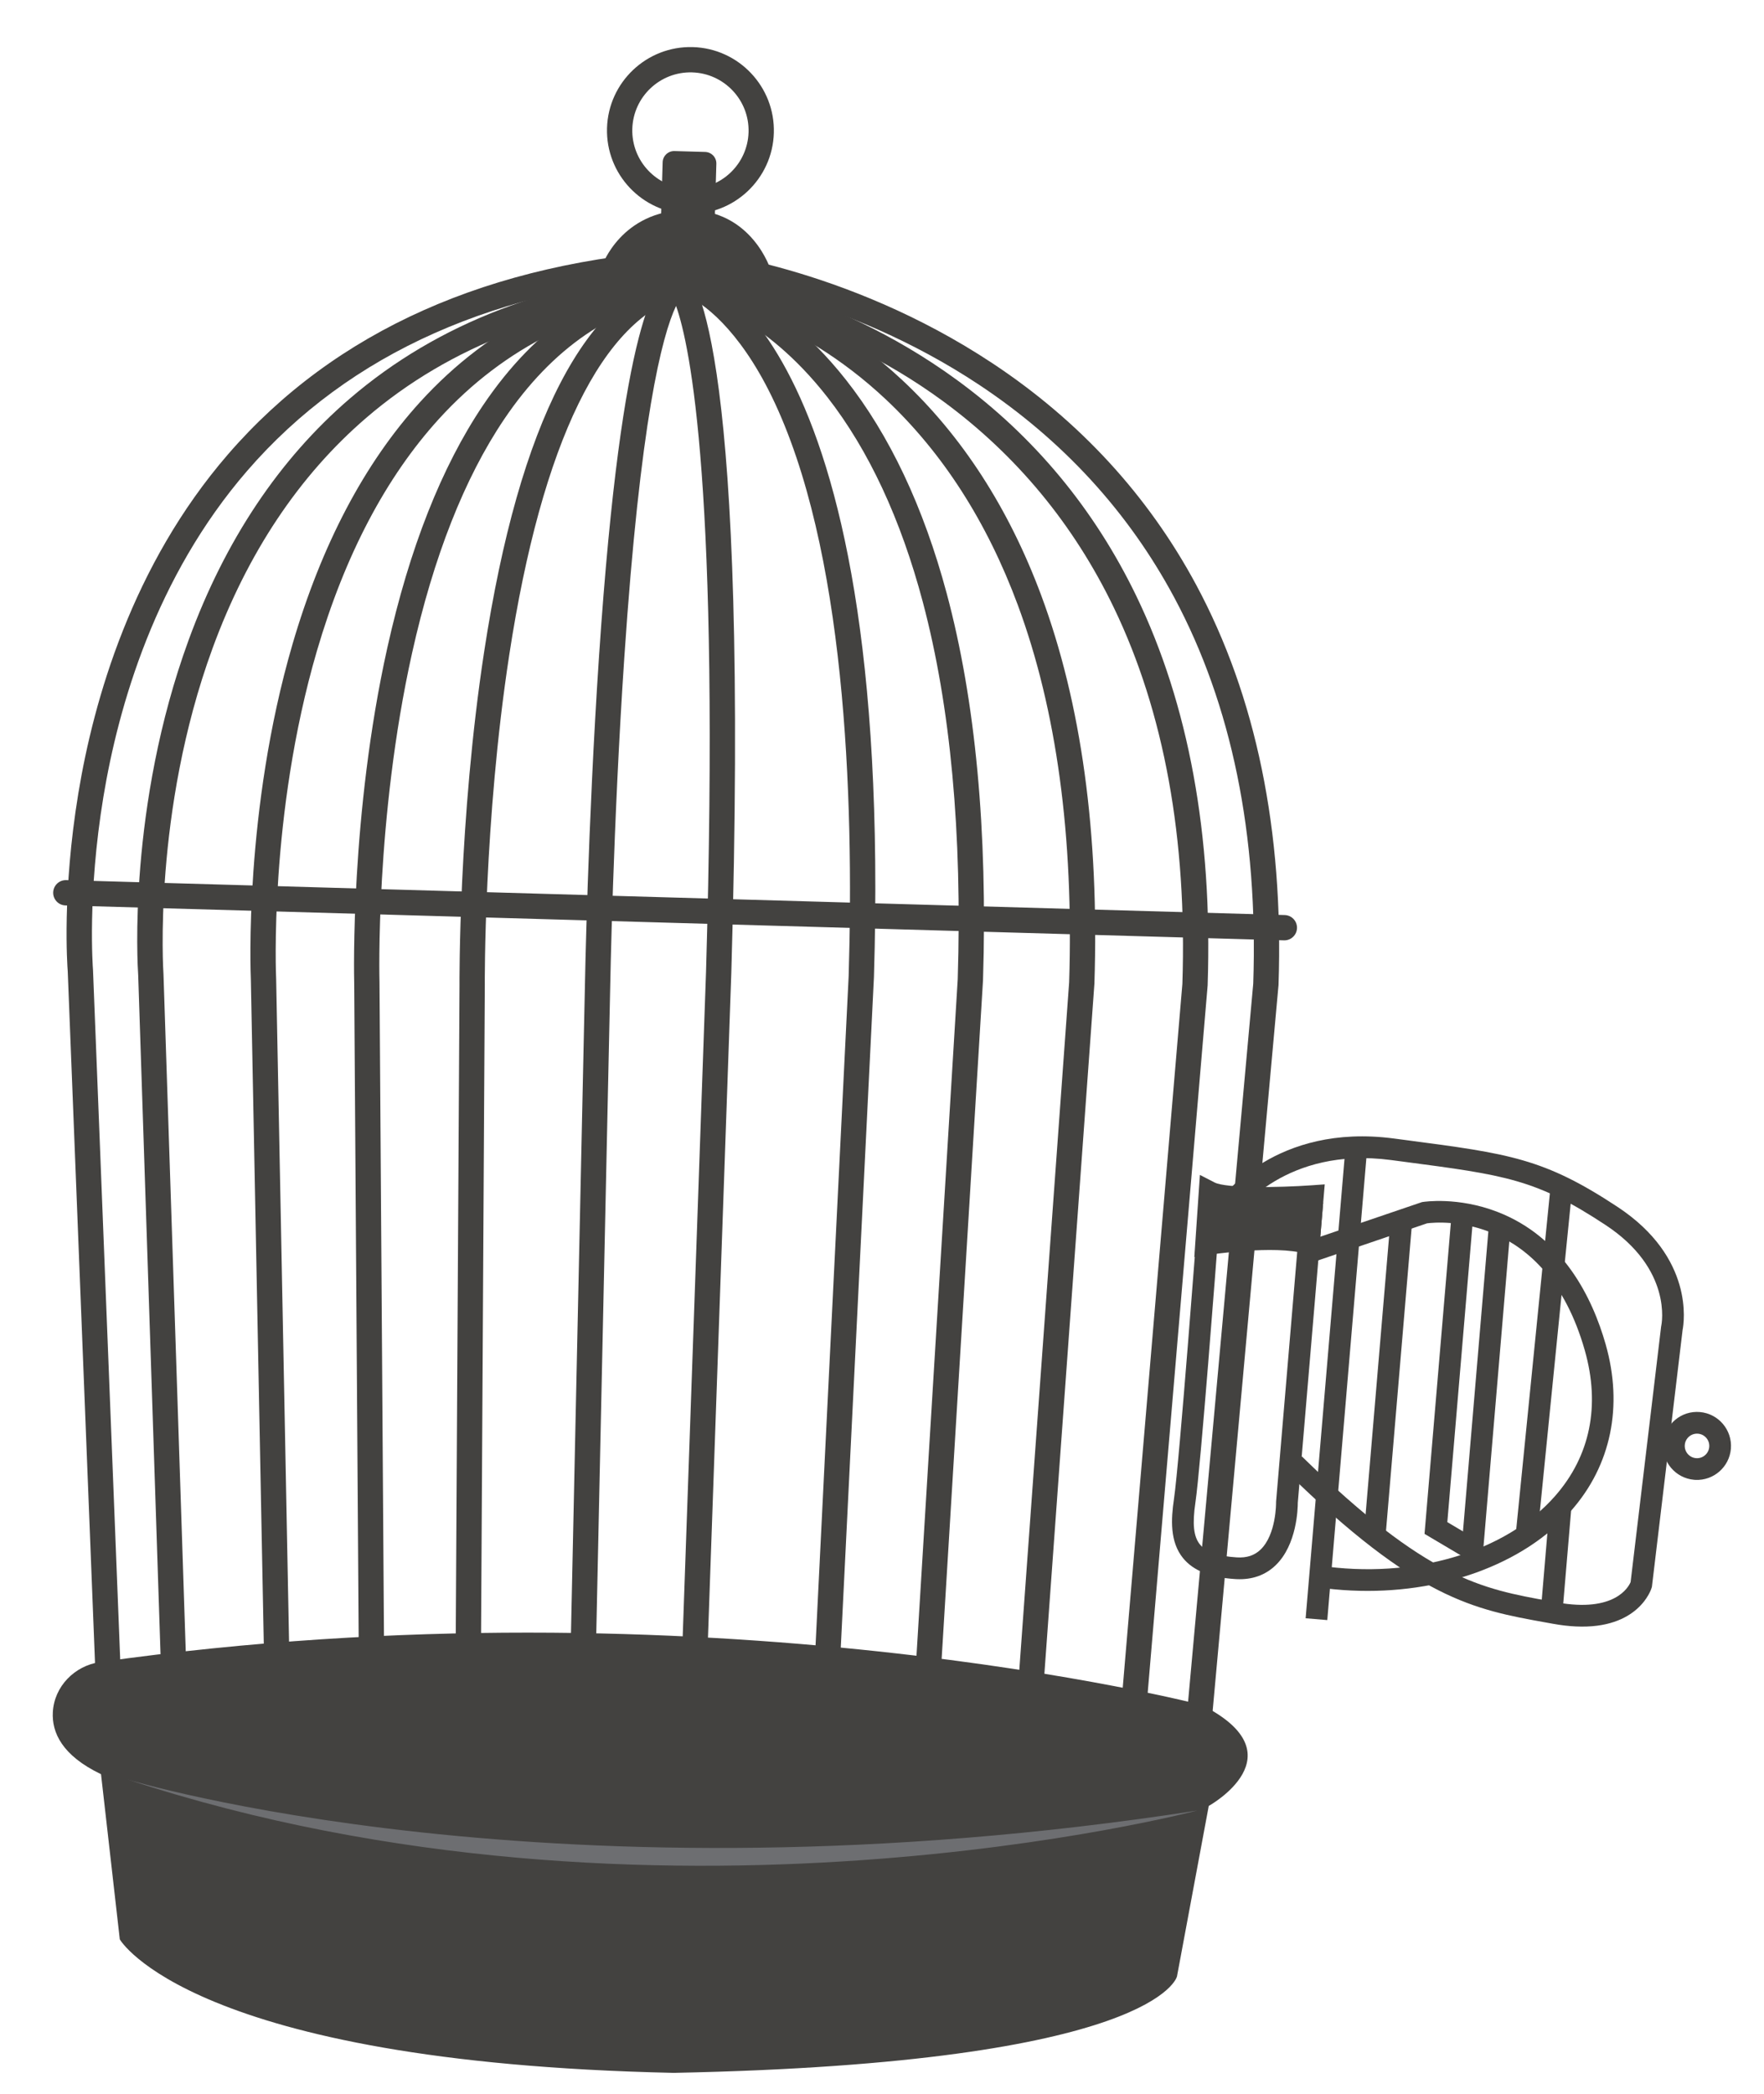
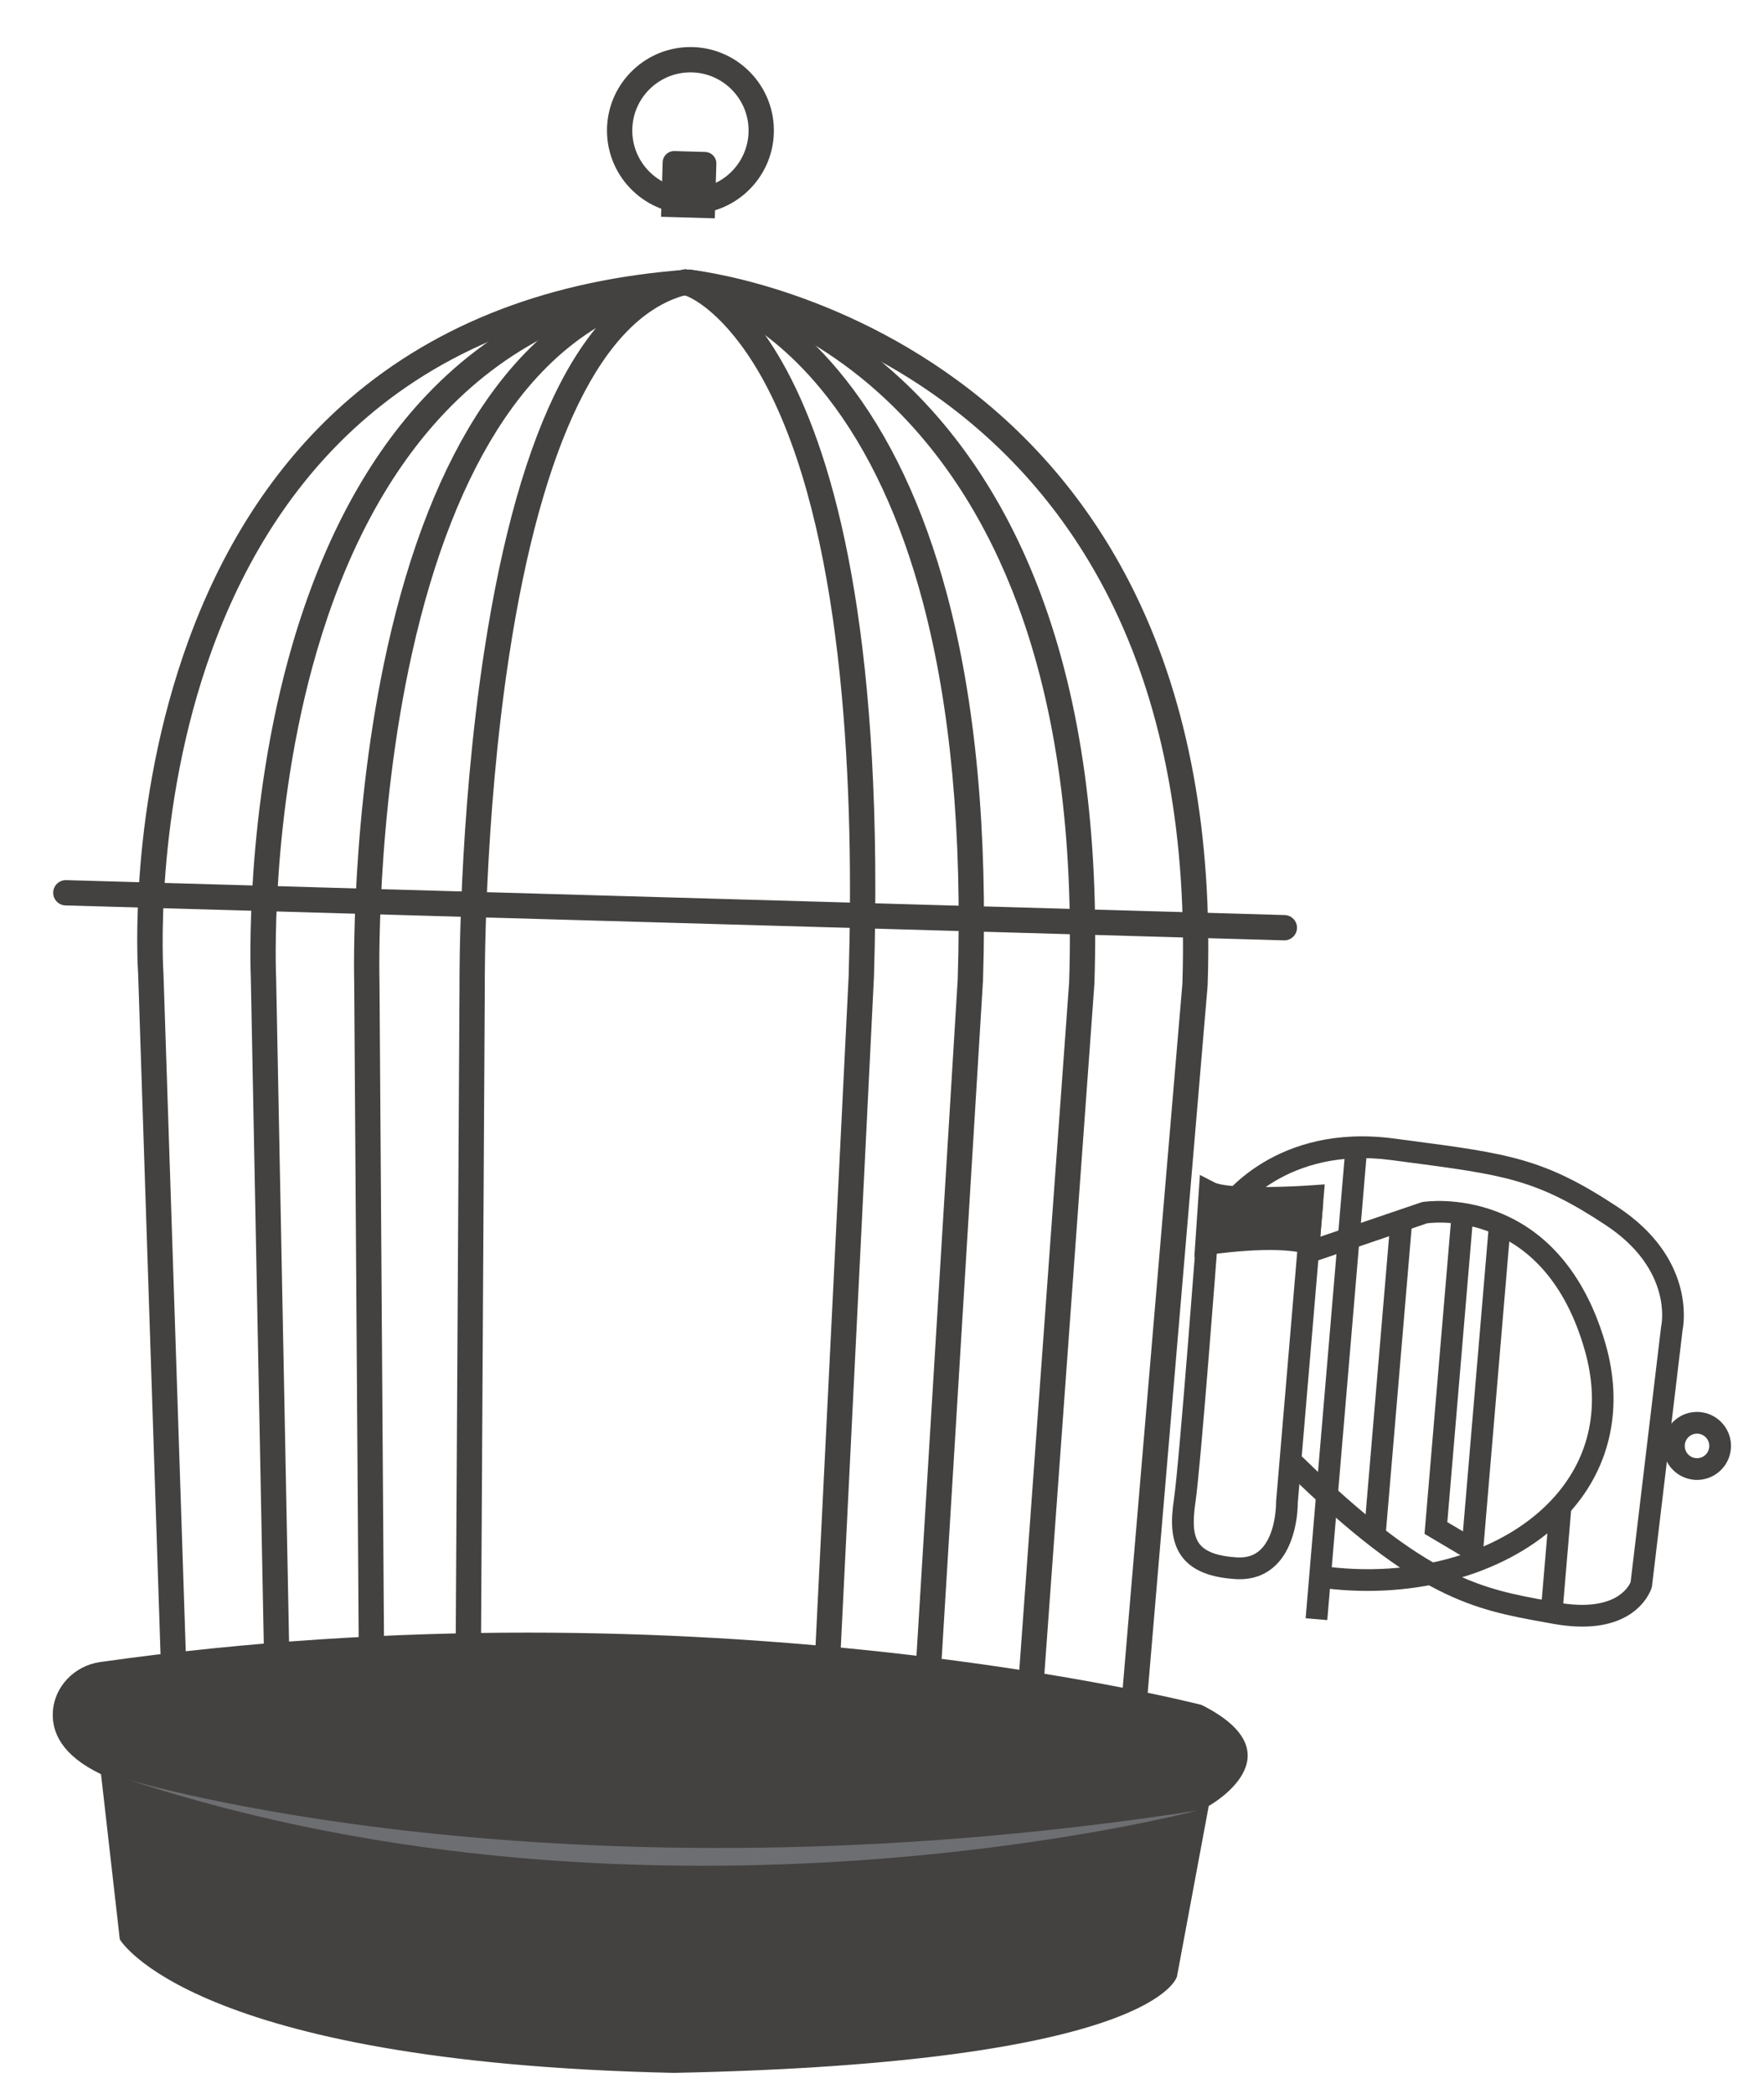
<svg xmlns="http://www.w3.org/2000/svg" width="1334" height="1583" viewBox="0 0 1334 1583" fill="none">
-   <path d="M73.29 1293.69L51.222 734.315C50.871 729.863 46.92 674.61 59.247 599.769C70.888 529.091 99.961 427.271 172.361 343.576C253.2 250.123 370.207 197.983 520.129 188.604L520.885 188.557L521.64 188.629C526.367 189.083 638.686 200.58 750.654 274.736C816.586 318.403 868.403 374.79 904.668 442.33C949.864 526.503 970.792 628.171 966.87 744.511L966.835 745.053L914.857 1317.74L895.801 1316.01L947.754 743.595C951.512 630.986 931.421 532.817 888.038 451.808C853.389 387.113 803.826 333.048 740.721 291.111C637.205 222.32 530.223 208.85 520.513 207.753C376.373 216.931 264.137 266.799 186.934 355.976C117.528 436.149 89.508 534.175 78.224 602.291C65.927 676.523 70.264 732.408 70.31 732.964L70.334 733.366L92.409 1292.93L73.29 1293.69Z" fill="#434240" />
  <path d="M122.436 1282.33L104.505 737.16C103.996 729.78 96.596 609.706 142.718 483.713C170.244 408.521 211.223 347.172 264.52 301.367C331.162 244.093 417.099 211.284 519.944 203.852L520.781 203.792L521.614 203.878C525.796 204.31 625.163 215.264 723.921 287.488C781.986 329.951 827.545 384.841 859.333 450.631C898.888 532.494 917.036 631.451 913.271 744.754L913.242 745.245L865.918 1303.58L846.852 1301.96L894.154 743.875C897.773 634.043 880.346 538.362 842.356 459.477C812.064 396.577 768.651 344.081 713.326 303.446C623.181 237.24 529.875 224.177 520.423 223.004C422.16 230.259 340.262 261.505 276.992 315.879C226.206 359.527 187.075 418.208 160.688 490.291C115.487 613.766 123.519 734.779 123.606 735.988L123.625 736.356L141.563 1281.7L122.436 1282.33Z" fill="#434240" />
  <path d="M200.346 1286.97L189.707 740.678C189.472 735.39 184.575 612.564 221.15 487.245C243.149 411.87 275.625 350.208 317.677 303.974C370.647 245.735 438.796 212.063 520.227 203.891L521.294 203.784L522.359 203.916C525.676 204.327 604.509 214.815 682.087 287.169C727.426 329.452 762.833 384.212 787.326 449.923C817.724 531.48 831.287 630.258 827.638 743.515L827.618 743.899L787.031 1303.74L767.948 1302.36L808.52 742.708C812.056 632.426 799 536.462 769.714 457.458C746.417 394.61 712.841 342.302 669.922 301.99C601.349 237.582 530.113 224.498 520.971 223.051C444.981 230.929 381.408 262.426 331.989 316.679C291.915 360.673 260.847 419.717 239.646 492.175C203.241 616.593 208.768 738.679 208.828 739.898L208.838 740.184L219.478 1286.6L200.346 1286.97Z" fill="#434240" />
  <path d="M271.592 1288.89L267.853 742.763C267.734 738.153 264.959 615.457 292.875 489.907C309.615 414.622 333.975 352.897 365.276 306.453C405.131 247.314 456.327 212.802 517.44 203.876L518.88 203.666L520.316 203.893C522.819 204.288 582.263 214.408 639.594 286.989C672.728 328.937 698.419 383.355 715.954 448.733C737.693 529.781 746.923 628.144 743.389 741.09L743.376 741.373L709.229 1301.4L690.129 1300.24L724.267 740.35C727.707 630.071 718.833 534.151 697.89 455.251C681.232 392.499 656.963 340.382 625.755 300.349C577.52 238.472 527.232 224.972 518.59 223.05C463.782 231.533 417.575 263.14 381.227 317.018C351.274 361.417 327.856 420.875 311.625 493.738C283.771 618.782 286.947 741.109 286.983 742.329L286.987 742.542L290.726 1288.76L271.592 1288.89Z" fill="#434240" />
  <path d="M344.349 1290.86L347.497 744.836C347.487 743.738 346.655 619.827 366.145 492.638C392.798 318.694 443.164 221.591 515.844 204.024L518.036 203.494L520.234 203.998C526.595 205.46 675.877 245.462 660.906 738.719L633.184 1299.12L614.072 1298.17L641.788 737.956C645.939 601.135 639.207 413.837 583.521 299.578C558.698 248.645 530.91 227.946 517.881 223.259C455.663 240.415 409.781 334.372 385.09 495.327C365.809 621.016 366.621 743.586 366.631 744.809L363.482 1290.97L344.349 1290.86Z" fill="#434240" />
-   <path d="M430.53 1293.18L442.29 747.402C442.309 746.214 444.489 622.922 453.025 495.938C470.538 235.406 497.467 213.116 506.316 205.79L511.872 201.191L517.823 205.267C526.122 210.952 566.825 263.235 553.041 735.618L533.361 1296.12L514.238 1295.45L533.916 735.003C544.563 370.158 522.066 261.755 511.257 231.302C500.53 253.947 484.177 317.862 472.123 497.156C463.617 623.668 461.443 746.545 461.422 747.772L449.662 1293.59L430.53 1293.18Z" fill="#434240" />
  <path d="M39.945 1294.62C39.16 1309.76 46.788 1327.21 76.392 1341.4L90.597 1466.29C90.597 1466.29 143.826 1559.28 509.444 1567.21C875.5 1559.92 890.084 1494.28 890.084 1494.28L914.102 1365.4C914.102 1365.4 983.806 1326.75 908.669 1289.03C908.669 1289.03 533.731 1191.88 75.769 1256.6C56.391 1259.34 40.959 1275.08 39.945 1294.62Z" fill="#434240" />
-   <path d="M455.372 200.726L582.932 204.381C582.932 204.381 569.011 158.252 519.455 158.737C469.9 159.223 455.372 200.726 455.372 200.726Z" fill="#434240" />
  <path d="M540.551 165.059L499.935 163.895L501.117 122.667C501.254 117.864 505.261 114.082 510.063 114.219L533.285 114.885C538.088 115.022 541.87 119.028 541.733 123.83L540.551 165.059Z" fill="#434240" />
  <path d="M520.322 161.769C485.538 160.772 458.049 131.662 459.046 96.878C460.042 62.094 489.152 34.606 523.937 35.603C558.721 36.599 586.21 65.709 585.212 100.493C584.216 135.278 555.106 162.765 520.322 161.769ZM523.389 54.73C499.151 54.036 478.867 73.189 478.173 97.426C477.479 121.664 496.632 141.949 520.87 142.642C545.108 143.336 565.391 124.183 566.086 99.945C566.78 75.707 547.627 55.424 523.389 54.73Z" fill="#434240" />
  <path d="M970.998 710.963L49.516 684.559C44.235 684.408 40.075 680.004 40.227 674.722C40.379 669.441 44.783 665.28 50.065 665.432L971.546 691.836C976.827 691.987 980.987 696.392 980.836 701.674C980.685 706.954 976.28 711.114 970.998 710.963Z" fill="#434240" />
  <path d="M1191.7 1229.7C1186.42 1229.45 1180.67 1228.81 1174.41 1227.67L1169.18 1226.73C1114.6 1216.91 1071.49 1209.16 973.066 1112.91L984.553 1101.17C1079.37 1193.88 1120.28 1201.24 1172.08 1210.56L1177.34 1211.5C1221.12 1219.44 1231.57 1199.84 1233.12 1196.17L1256.21 1002.88L1256.3 1002.47C1256.66 1000.78 1264.78 959.606 1214.31 926.266C1161.68 891.502 1138.35 888.433 1061.05 878.266L1051.9 877.06C972.31 866.556 936.2 916.649 935.845 917.157L922.39 907.73C924.074 905.326 964.679 848.975 1054.05 860.772L1063.2 861.977C1141.28 872.246 1167.58 875.707 1223.36 912.558C1281.27 950.812 1273.57 999.833 1272.43 1005.6L1249.23 1199.78L1249.03 1200.46C1248.61 1201.87 1239.03 1231.92 1191.7 1229.7Z" fill="#434240" />
  <path d="M1017.55 866.889L987.369 1223.51L1003.74 1224.89L1033.92 868.274L1017.55 866.889Z" fill="#434240" />
-   <path d="M1172.35 899.473L1146.06 1161.91L1162.4 1163.55L1188.7 901.112L1172.35 899.473Z" fill="#434240" />
  <path d="M1021.92 1202.53C1013.04 1202.12 1004.12 1201.25 995.18 1199.92L997.605 1183.67C1068.6 1194.27 1138.61 1173.65 1175.96 1131.15C1202.57 1100.87 1210.36 1062.77 1198.48 1020.97C1168.71 916.253 1087.88 923.774 1079.19 924.907L990.939 954.936L985.646 939.382L1075.29 908.881L1075.98 908.77C1077.04 908.6 1102.46 904.729 1132.29 916.211C1181.93 935.313 1204.28 981.284 1214.28 1016.48C1227.57 1063.24 1218.34 1107.82 1188.3 1142C1152.15 1183.13 1088.82 1205.67 1021.92 1202.53Z" fill="#434240" />
  <path d="M1125.85 927.366L1104.3 1182.09L1120.67 1183.48L1142.22 928.752L1125.85 927.366Z" fill="#434240" />
  <path d="M1108.29 1178.08L1077.28 1159.7L1097.84 916.822L1114.21 918.207L1094.52 1150.82L1116.66 1163.95L1108.29 1178.08Z" fill="#434240" />
  <path d="M1051.58 921.971L1031.54 1158.82L1047.91 1160.21L1067.95 923.357L1051.58 921.971Z" fill="#434240" />
  <path d="M935.083 1193.92C934.819 1193.91 934.557 1193.89 934.291 1193.88C915.32 1192.71 902.347 1187.51 894.631 1177.99C884.619 1165.64 885.548 1148.56 887.779 1133.48C891.897 1105.64 905.731 921.416 905.869 919.558L906.153 915.77L909.223 913.532C910.536 912.576 941.987 890.294 994.435 907.24L1000.64 909.248L981.441 1136.14C981.446 1140.23 980.868 1167.93 964.624 1183.49C956.817 1190.97 946.881 1194.47 935.083 1193.92ZM921.936 925.002C919.786 953.492 907.932 1109.52 904.031 1135.88C901.61 1152.25 902.617 1161.75 907.395 1167.65C912.052 1173.39 921.18 1176.61 935.305 1177.48C942.765 1177.96 948.636 1176.04 953.227 1171.65C965.228 1160.2 965.014 1136.2 965.01 1135.96L965.005 1135.55L965.039 1135.13L983.16 921.036C950.795 912.379 929.535 920.95 921.936 925.002Z" fill="#434240" />
  <path d="M1171.97 1138.17L1165.16 1218.61L1181.53 1220L1188.34 1139.55L1171.97 1138.17Z" fill="#434240" />
  <path d="M1254.98 1082.06L1253.59 1098.43L1265.21 1099.41L1266.6 1083.04L1254.98 1082.06Z" fill="#434240" />
  <path d="M1282.15 1118.88C1281.83 1118.87 1281.5 1118.85 1281.18 1118.82C1267.05 1117.62 1256.53 1105.16 1257.73 1091.04C1258.31 1084.2 1261.52 1077.99 1266.76 1073.56C1272.01 1069.13 1278.66 1067.01 1285.51 1067.59C1299.63 1068.79 1310.15 1081.25 1308.96 1095.37C1307.79 1109.17 1295.87 1119.53 1282.15 1118.88ZM1274.1 1092.42C1273.67 1097.52 1277.46 1102.02 1282.56 1102.45C1287.67 1102.89 1292.16 1099.08 1292.59 1093.99C1292.8 1091.52 1292.03 1089.12 1290.43 1087.22C1288.83 1085.33 1286.59 1084.17 1284.12 1083.96C1281.64 1083.76 1279.25 1084.52 1277.36 1086.11C1275.47 1087.71 1274.31 1089.95 1274.1 1092.42Z" fill="#434240" />
  <path d="M903.198 950.411L907.403 888.307L918.512 894.021C927.21 898.493 966.856 897.951 992.23 896.138L1001.81 895.454L997.126 950.829L987.455 947.959C964.069 941.019 913.861 948.746 913.358 948.824L903.198 950.411Z" fill="#434240" />
  <path d="M96.379 1345.38C96.379 1345.38 418.895 1444.16 905.29 1368.91C905.29 1368.91 495.647 1476.91 96.379 1345.38Z" fill="#6D6E71" />
</svg>